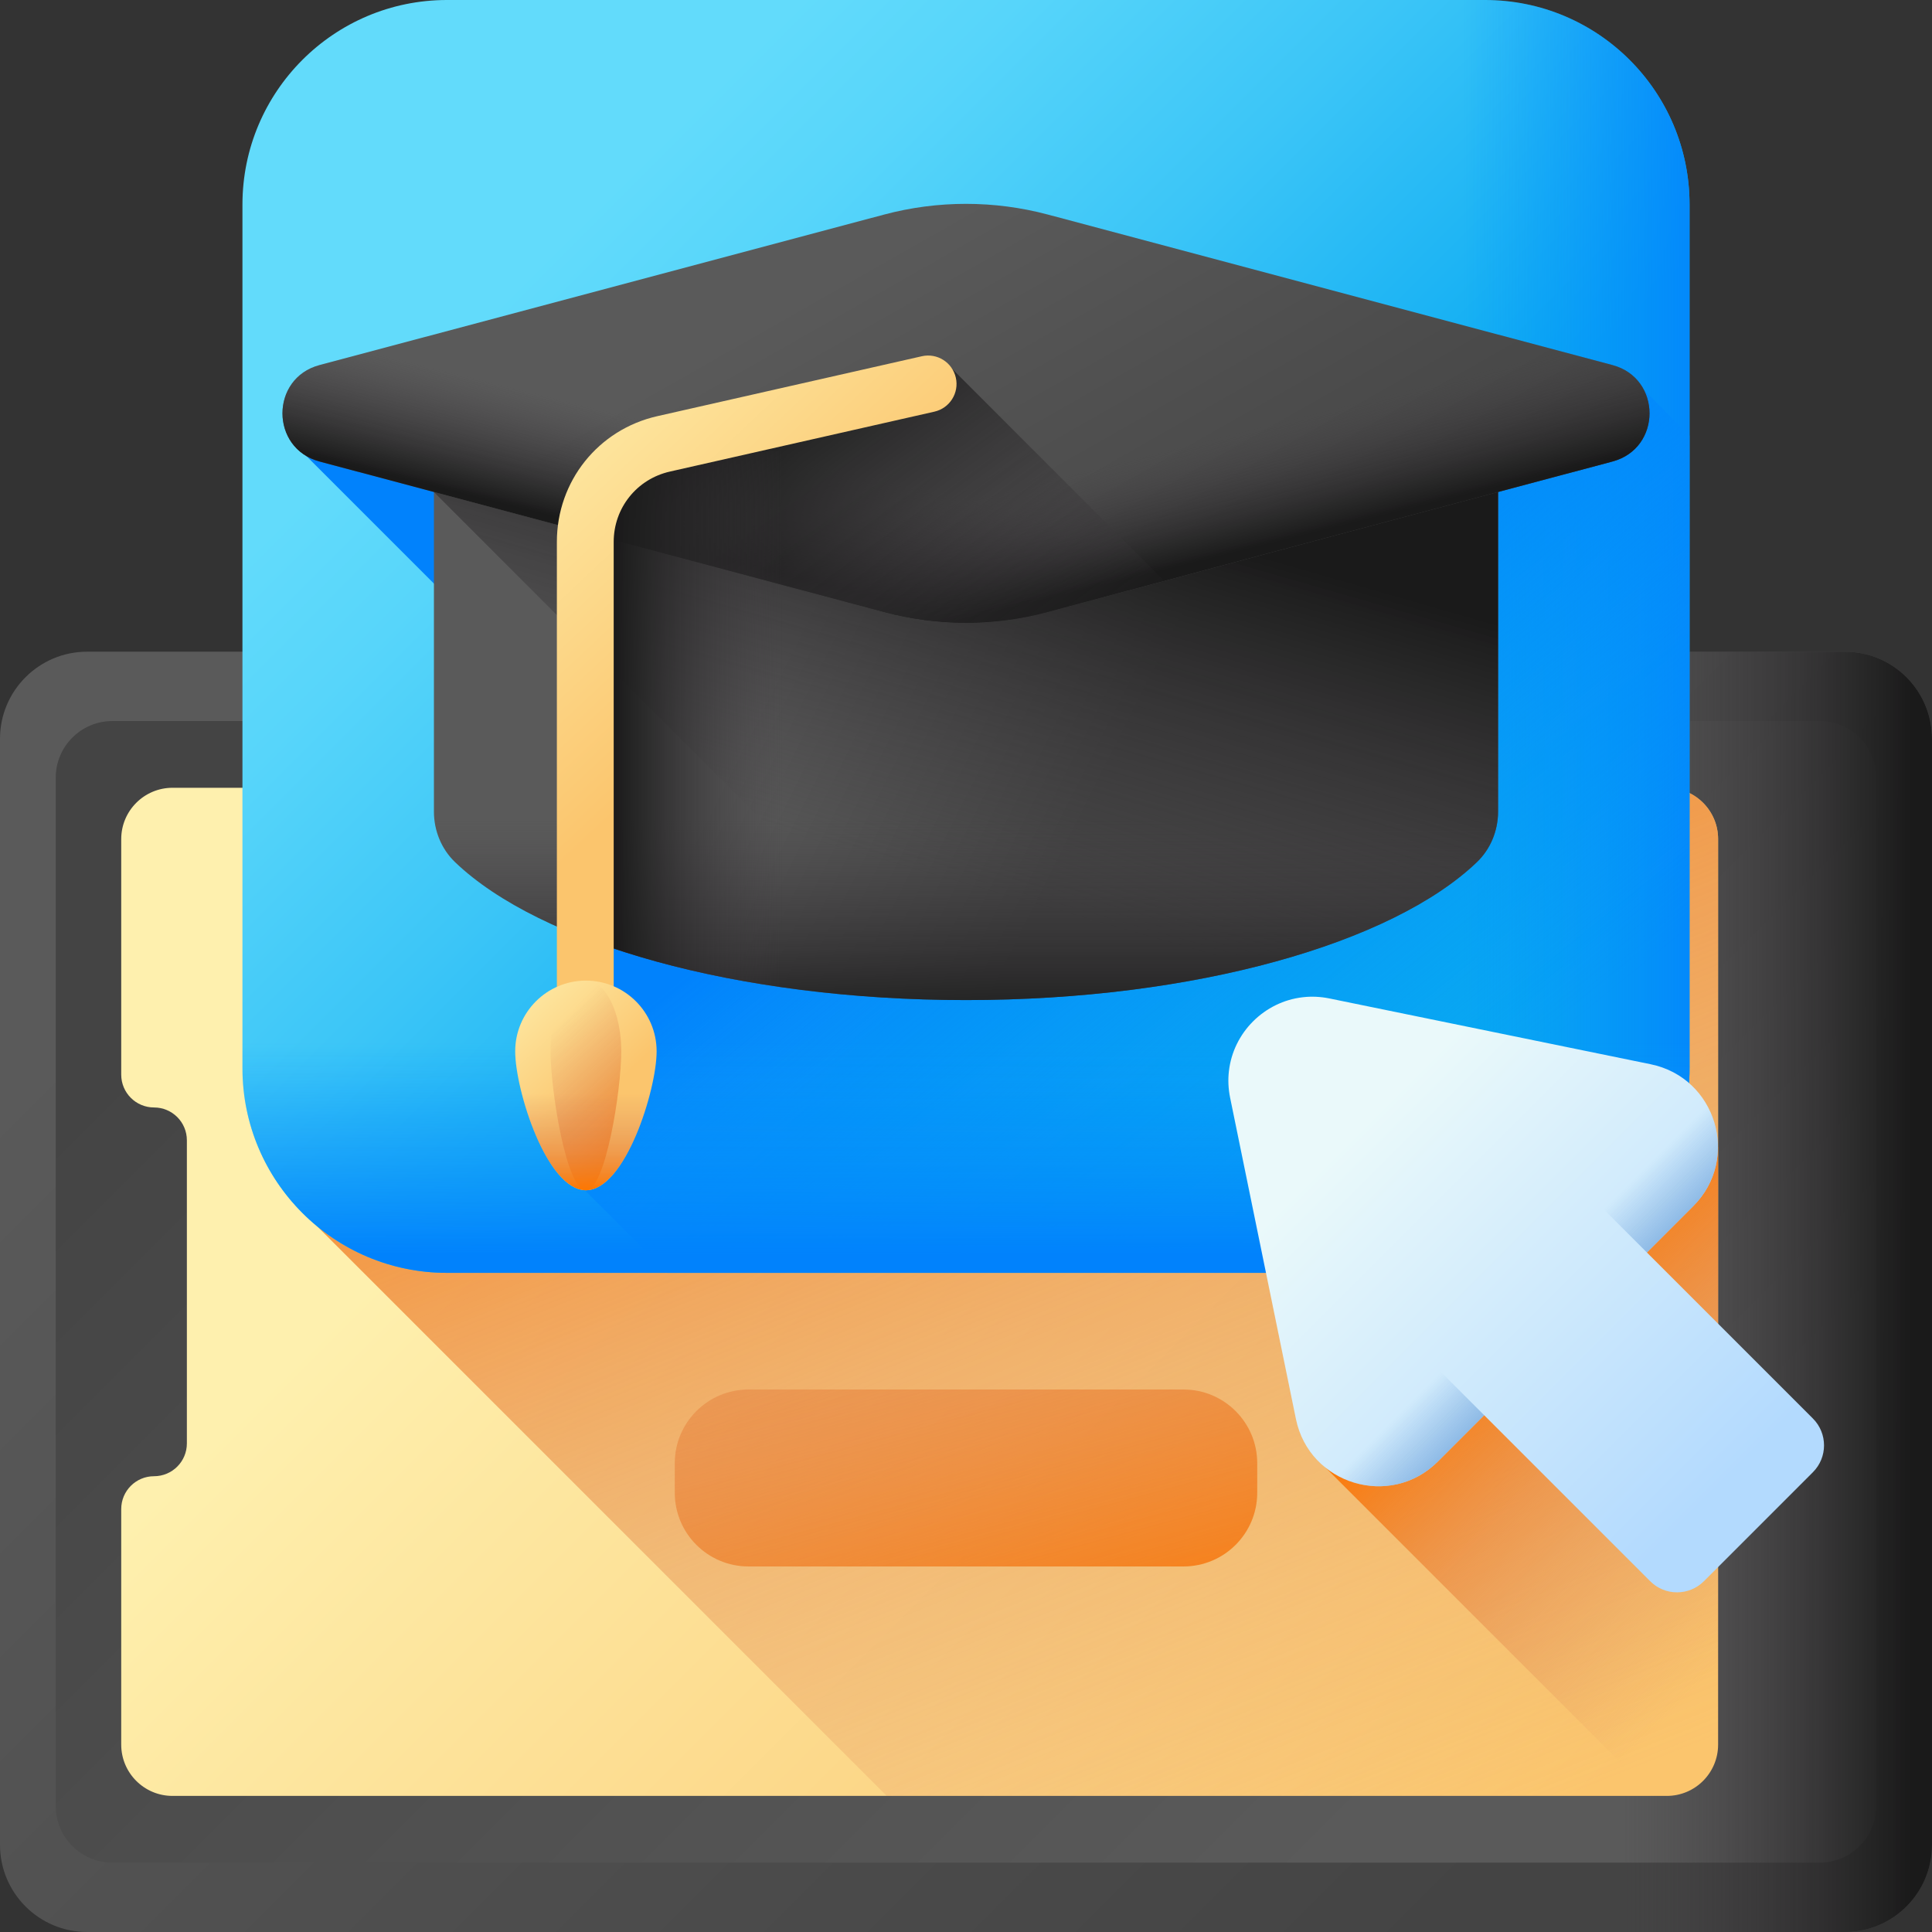
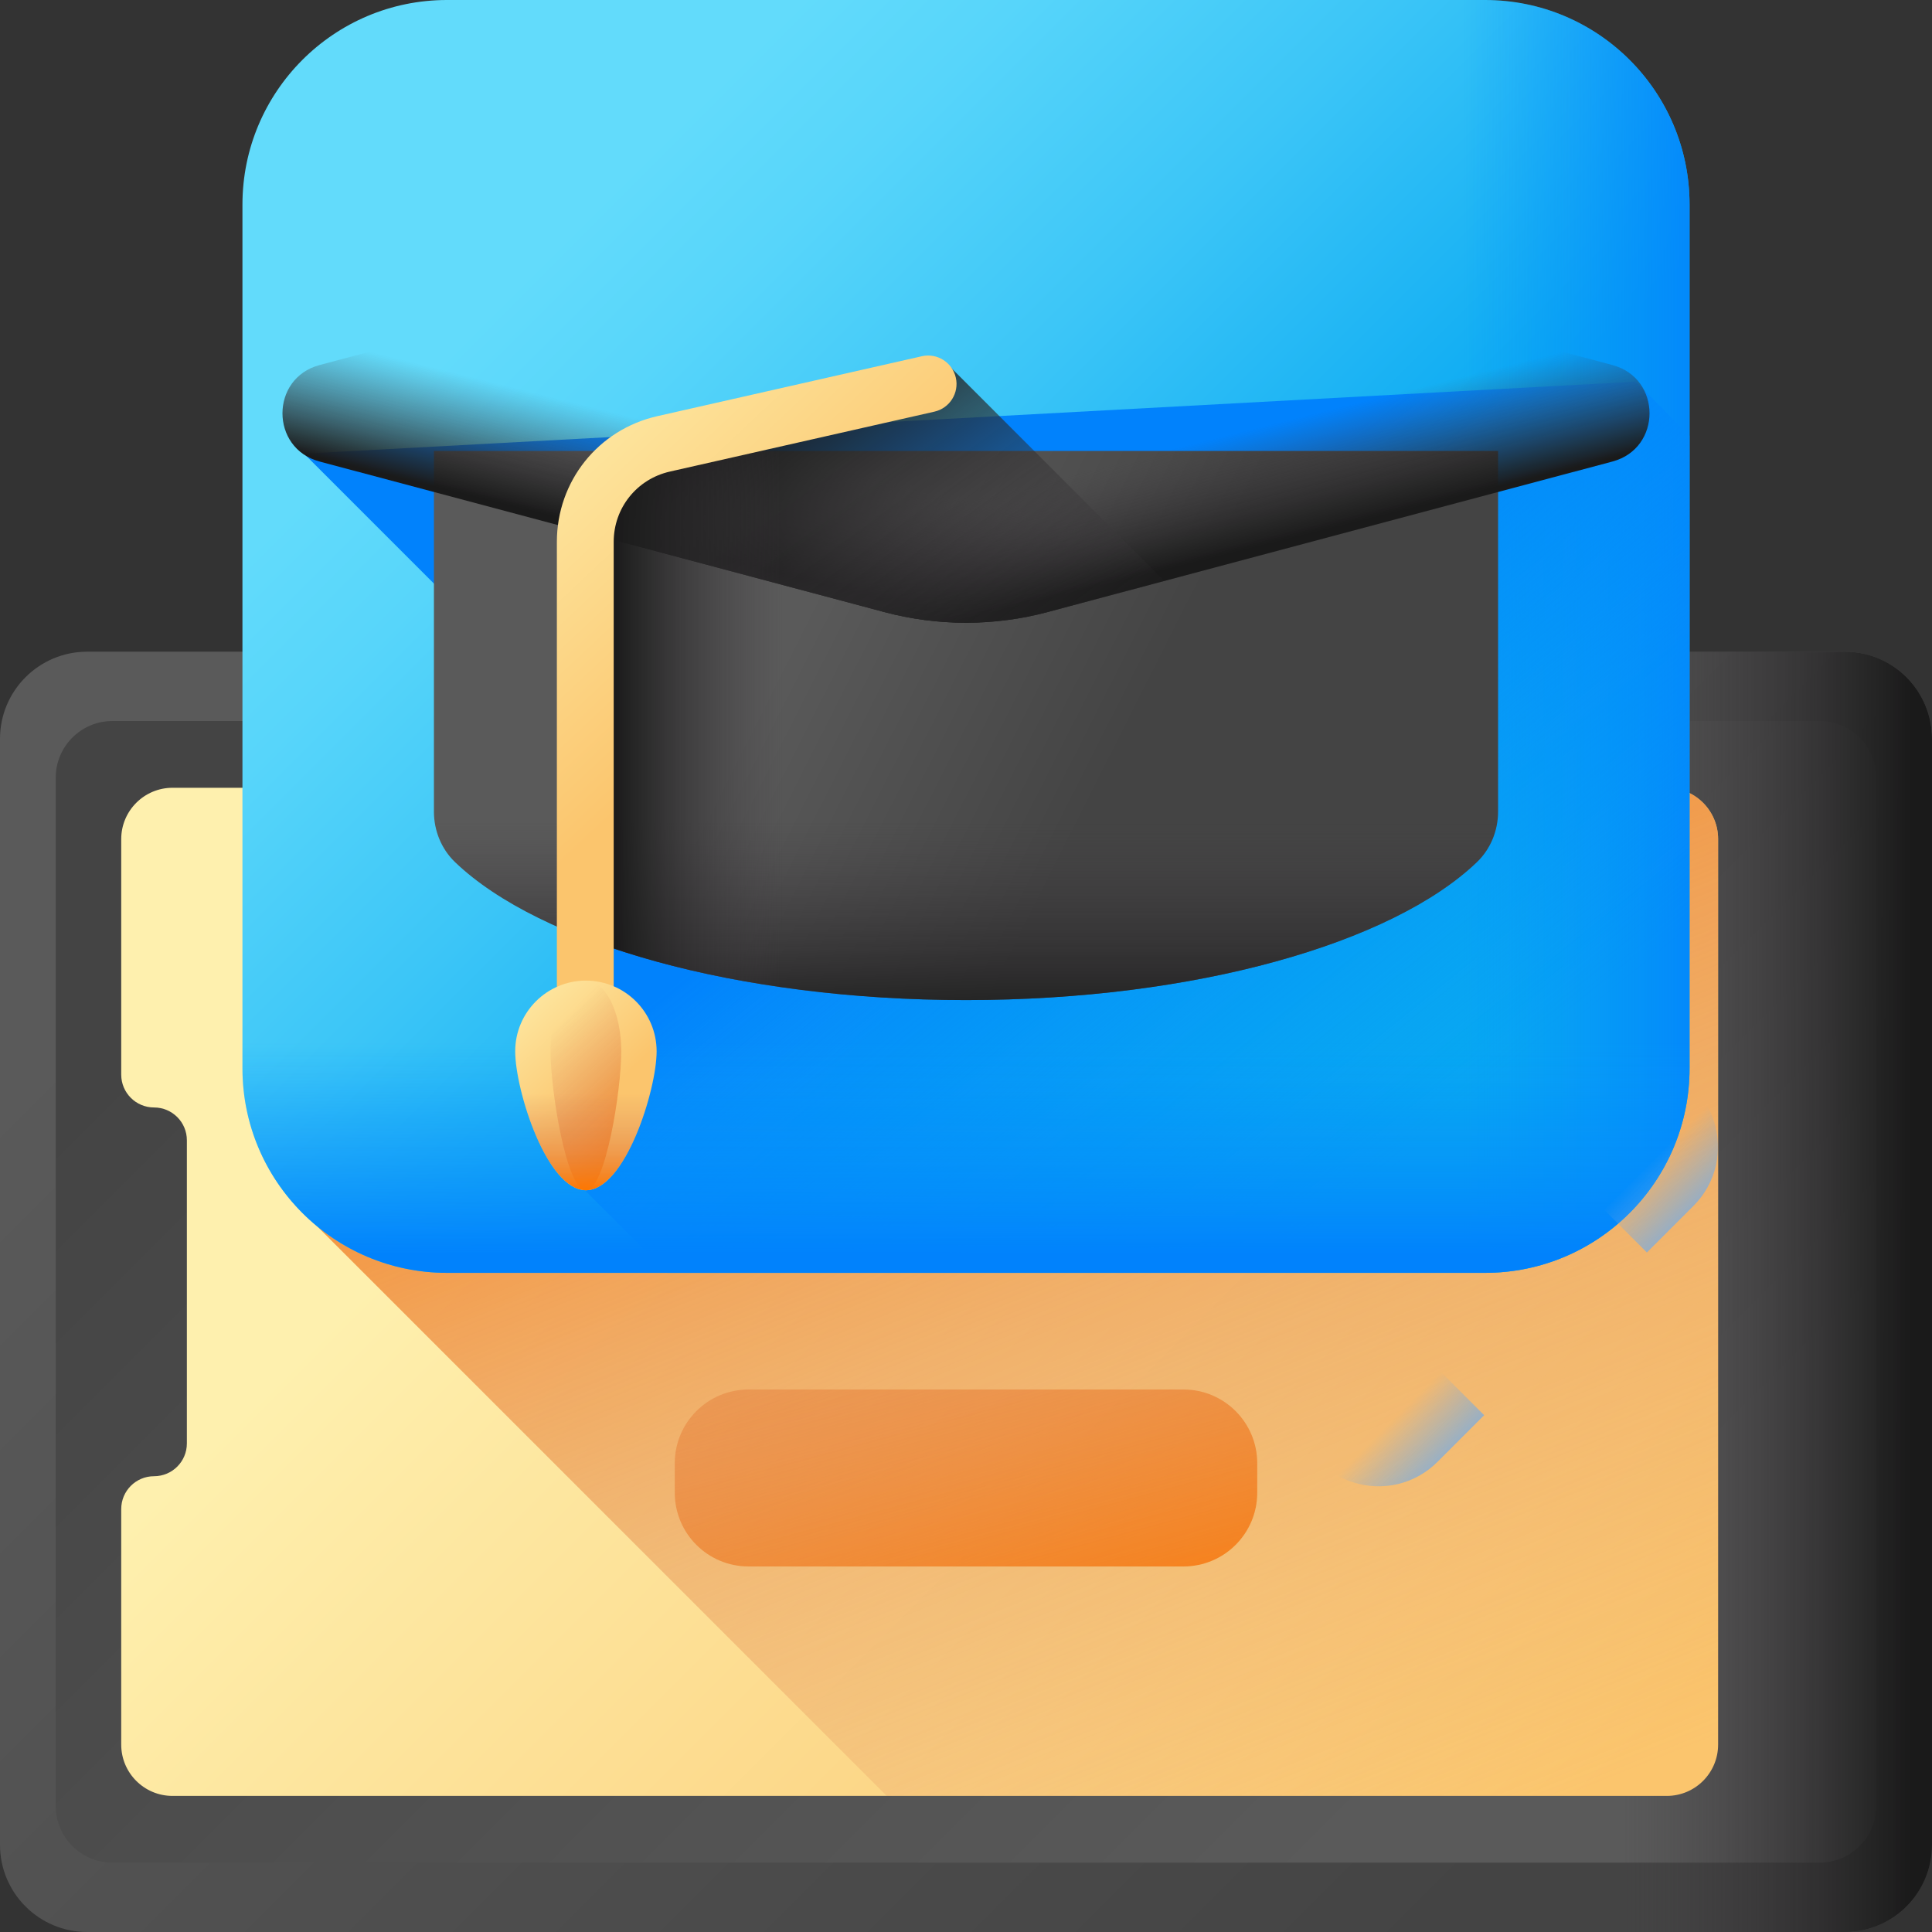
<svg xmlns="http://www.w3.org/2000/svg" xmlns:xlink="http://www.w3.org/1999/xlink" id="Capa_1" enable-background="new 0 0 510 510" height="512" viewBox="0 0 510 510" width="512">
  <rect x="0" y="0" width="510" height="510" fill="#333333" stroke="none" />
  <linearGradient id="lg1">
    <stop offset="0" stop-color="#5a5a5a" />
    <stop offset="1" stop-color="#444" />
  </linearGradient>
  <linearGradient id="SVGID_1_" gradientUnits="userSpaceOnUse" x1="100.381" x2="401.87" xlink:href="#lg1" y1="186.396" y2="487.885" />
  <linearGradient id="SVGID_00000062895785217675659430000012107130735444400801_" gradientUnits="userSpaceOnUse" x1="378.618" x2="111.29" xlink:href="#lg1" y1="464.632" y2="197.304" />
  <linearGradient id="lg2">
    <stop offset="0" stop-color="#433f43" stop-opacity="0" />
    <stop offset="1" stop-color="#1a1a1a" />
  </linearGradient>
  <linearGradient id="SVGID_00000032616389560689271840000006892984799230485671_" gradientTransform="matrix(0 -1 1 0 2041.986 -2768.014)" gradientUnits="userSpaceOnUse" x1="-3109.029" x2="-3109.029" xlink:href="#lg2" y1="-1614.297" y2="-1537.442" />
  <linearGradient id="lg3">
    <stop offset="0" stop-color="#fef0ae" />
    <stop offset="1" stop-color="#fbc56d" />
  </linearGradient>
  <linearGradient id="SVGID_00000013884853907296384610000016564134156544981896_" gradientUnits="userSpaceOnUse" x1="168.877" x2="397.949" xlink:href="#lg3" y1="267.123" y2="496.195" />
  <linearGradient id="lg4">
    <stop offset="0" stop-color="#dc8758" stop-opacity="0" />
    <stop offset=".215" stop-color="#dd8654" stop-opacity=".215" />
    <stop offset=".429" stop-color="#e28448" stop-opacity=".429" />
    <stop offset=".642" stop-color="#ea8034" stop-opacity=".642" />
    <stop offset=".854" stop-color="#f47b18" stop-opacity=".854" />
    <stop offset="1" stop-color="#fe7701" />
  </linearGradient>
  <linearGradient id="SVGID_00000067208847416992497420000015192504408469364611_" gradientUnits="userSpaceOnUse" x1="357.842" x2="231.842" xlink:href="#lg4" y1="496.764" y2="182.764" />
  <linearGradient id="SVGID_00000091722019399090362550000017677923902855685030_" gradientUnits="userSpaceOnUse" x1="475.323" x2="395.644" xlink:href="#lg4" y1="418.678" y2="338.999" />
  <linearGradient id="SVGID_00000088103693837557713890000005124164454431096987_" gradientUnits="userSpaceOnUse" x1="216.138" x2="271.607" xlink:href="#lg4" y1="246.293" y2="451.624" />
  <linearGradient id="SVGID_00000147924585436285698030000009222398700725083571_" gradientUnits="userSpaceOnUse" x1="149" x2="301.008" y1="62" y2="214.008">
    <stop offset="0" stop-color="#62dbfb" />
    <stop offset=".191" stop-color="#57d5fa" />
    <stop offset=".523" stop-color="#3bc5f7" />
    <stop offset=".954" stop-color="#0dabf2" />
    <stop offset="1" stop-color="#08a9f1" />
  </linearGradient>
  <linearGradient id="lg5">
    <stop offset="0" stop-color="#0593fc" stop-opacity="0" />
    <stop offset=".683" stop-color="#0389fc" stop-opacity=".683" />
    <stop offset="1" stop-color="#0182fc" />
  </linearGradient>
  <linearGradient id="SVGID_00000012456870680160495190000003451113613454236049_" gradientUnits="userSpaceOnUse" x1="386" x2="454.394" xlink:href="#lg5" y1="168" y2="168" />
  <linearGradient id="SVGID_00000071552239936449290810000011822685440772412825_" gradientUnits="userSpaceOnUse" x1="372.703" x2="274.036" xlink:href="#lg5" y1="304.259" y2="182.259" />
  <linearGradient id="SVGID_00000082351183882725776700000009080577437941396669_" gradientUnits="userSpaceOnUse" x1="255" x2="255" xlink:href="#lg5" y1="275.333" y2="331.476" />
  <linearGradient id="SVGID_00000070098016654431236180000000432492359659545752_" gradientUnits="userSpaceOnUse" x1="216.097" x2="297.421" xlink:href="#lg1" y1="154.063" y2="195.136" />
  <linearGradient id="SVGID_00000130615267399844265000000001069387673323243410_" gradientUnits="userSpaceOnUse" x1="237.479" x2="266.643" xlink:href="#lg2" y1="228.871" y2="127.526" />
  <linearGradient id="SVGID_00000134227540223835267830000000531390728473523840_" gradientUnits="userSpaceOnUse" x1="231.102" x2="299.484" xlink:href="#lg1" y1="67.115" y2="187.247" />
  <linearGradient id="SVGID_00000015317018922584929240000015702950505368291740_" gradientUnits="userSpaceOnUse" x1="249.575" x2="242.181" xlink:href="#lg2" y1="130.801" y2="160.373" />
  <linearGradient id="SVGID_00000129892758839285241060000011766250195222824370_" gradientTransform="matrix(-1 0 0 1 -1629.265 0)" gradientUnits="userSpaceOnUse" x1="-1889.691" x2="-1897.084" xlink:href="#lg2" y1="130.801" y2="160.373" />
  <linearGradient id="SVGID_00000004527092251079796690000001281046833181953174_" gradientUnits="userSpaceOnUse" x1="263.189" x2="201.856" xlink:href="#lg2" y1="191.045" y2="107.045" />
  <linearGradient id="SVGID_00000090997746946765148280000000061814217908113339_" gradientUnits="userSpaceOnUse" x1="255" x2="255" xlink:href="#lg2" y1="216.346" y2="272.229" />
  <linearGradient id="SVGID_00000084517991895649134170000013783743698985081014_" gradientUnits="userSpaceOnUse" x1="206.667" x2="161.995" xlink:href="#lg2" y1="191.517" y2="191.517" />
  <linearGradient id="SVGID_00000183966104814143339250000014769362809939753614_" gradientUnits="userSpaceOnUse" x1="127.185" x2="197.185" xlink:href="#lg3" y1="107.702" y2="182.369" />
  <linearGradient id="SVGID_00000131362636865861070160000009623212518034654906_" gradientUnits="userSpaceOnUse" x1="130.656" x2="159.451" xlink:href="#lg3" y1="258.353" y2="289.067" />
  <linearGradient id="SVGID_00000010295414873066985940000004681528825461534345_" gradientUnits="userSpaceOnUse" x1="143.249" x2="171.583" xlink:href="#lg4" y1="274.534" y2="302.534" />
  <linearGradient id="SVGID_00000144336122010826351190000006669805554158944429_" gradientUnits="userSpaceOnUse" x1="154.666" x2="154.666" xlink:href="#lg4" y1="288.522" y2="314.191" />
  <linearGradient id="SVGID_00000053507085845851000100000007916223933031972497_" gradientUnits="userSpaceOnUse" x1="358.855" x2="453.934" y1="297.701" y2="392.779">
    <stop offset="0" stop-color="#eaf9fa" />
    <stop offset="1" stop-color="#b3dafe" />
  </linearGradient>
  <linearGradient id="lg6">
    <stop offset="0" stop-color="#7bacdf" stop-opacity="0" />
    <stop offset="1" stop-color="#7bacdf" />
  </linearGradient>
  <linearGradient id="SVGID_00000056410020012302357440000010156583105825080745_" gradientTransform="matrix(-.707 .707 .707 .707 3748.117 649.472)" gradientUnits="userSpaceOnUse" x1="2197.978" x2="2197.978" xlink:href="#lg6" y1="-2584.957" y2="-2563.453" />
  <linearGradient id="SVGID_00000110449931305437929870000005995953531508059828_" gradientTransform="matrix(-.707 .707 .707 .707 3748.117 649.472)" gradientUnits="userSpaceOnUse" x1="2097.683" x2="2097.683" xlink:href="#lg6" y1="-2584.957" y2="-2563.453" />
  <g>
    <g>
      <g>
        <path d="m486.992 172.029h-463.984c-12.707 0-23.008 10.301-23.008 23.008v291.954c0 12.708 10.301 23.009 23.008 23.009h463.983c12.708 0 23.009-10.301 23.009-23.008v-291.955c0-12.707-10.301-23.008-23.008-23.008z" fill="url(#SVGID_1_)" />
        <path d="m14.71 205.295v271.439c0 8.262 6.698 14.959 14.96 14.959h450.66c8.262 0 14.96-6.698 14.96-14.96v-271.438c0-8.262-6.698-14.96-14.96-14.96h-450.66c-8.262.001-14.96 6.698-14.96 14.96z" fill="url(#SVGID_00000062895785217675659430000012107130735444400801_)" />
        <path d="m277.333 510h209.658c12.708 0 23.009-10.301 23.009-23.008v-291.955c0-12.707-10.301-23.008-23.008-23.008h-209.659z" fill="url(#SVGID_00000032616389560689271840000006892984799230485671_)" />
      </g>
      <path d="m453.54 221.495v239.03c0 7.483-6.067 13.55-13.55 13.55h-394.45c-7.478 0-13.54-6.062-13.54-13.54v-62.185c0-4.786 3.879-8.665 8.665-8.665 4.786 0 8.665-3.879 8.665-8.665v-80.01c0-4.786-3.879-8.665-8.665-8.665-4.786 0-8.665-3.879-8.665-8.665v-62.175c0-7.483 6.067-13.55 13.55-13.55h394.45c7.478 0 13.54 6.062 13.54 13.54z" fill="url(#SVGID_00000013884853907296384610000016564134156544981896_)" />
      <path d="m453.54 460.525v-239.03c0-7.478-6.062-13.54-13.54-13.54h-360.5v111.545l154.575 154.575h205.915c7.484 0 13.55-6.066 13.55-13.55z" fill="url(#SVGID_00000067208847416992497420000015192504408469364611_)" />
-       <path d="m453.54 302.75h-104.79v83.5l87.825 87.825h3.415c7.484 0 13.55-6.067 13.55-13.55z" fill="url(#SVGID_00000091722019399090362550000017677923902855685030_)" />
    </g>
    <path d="m312.415 366.794h-114.83c-10.749 0-19.463 8.714-19.463 19.463v7.785c0 10.749 8.714 19.463 19.463 19.463h114.83c10.749 0 19.463-8.714 19.463-19.463v-7.785c0-10.749-8.714-19.463-19.463-19.463z" fill="url(#SVGID_00000088103693837557713890000005124164454431096987_)" />
    <g>
      <path d="m392 336h-274c-29.823 0-54-24.177-54-54v-228c0-29.823 24.177-54 54-54h274c29.823 0 54 24.177 54 54v228c0 29.823-24.177 54-54 54z" fill="url(#SVGID_00000147924585436285698030000009222398700725083571_)" />
      <path d="m392 0h-70.667v336h70.667c29.823 0 54-24.177 54-54v-228c0-29.823-24.177-54-54-54z" fill="url(#SVGID_00000012456870680160495190000003451113613454236049_)" />
      <path d="m446 282v-167l-14.25-14.25-351.5 19 74.125 74.125v120.313l21.812 21.812h215.813c29.823 0 54-24.177 54-54z" fill="url(#SVGID_00000071552239936449290810000011822685440772412825_)" />
      <path d="m64 181v101c0 29.823 24.177 54 54 54h274c29.823 0 54-24.177 54-54v-101z" fill="url(#SVGID_00000082351183882725776700000009080577437941396669_)" />
      <g>
        <g>
          <path d="m395.457 119.04v95.188c0 5.034-1.976 9.905-5.615 13.383-22.389 21.399-74.338 36.384-134.842 36.384s-112.453-14.985-134.842-36.383c-3.639-3.478-5.615-8.349-5.615-13.383v-95.189z" fill="url(#SVGID_00000070098016654431236180000000432492359659545752_)" />
-           <path d="m395.457 119.04v95.186c0 5.04-1.971 9.907-5.619 13.382-22.389 21.403-74.338 36.387-134.838 36.387-2.156 0-4.288-.025-6.42-.062l-134.037-134.037v-10.856z" fill="url(#SVGID_00000130615267399844265000000001069387673323243410_)" />
          <g>
-             <path d="m233.382 56.643-149.036 39.726c-13.041 3.476-13.041 21.983 0 25.459l149.036 39.726c14.165 3.776 29.072 3.776 43.236 0l149.036-39.726c13.041-3.476 13.041-21.983 0-25.459l-149.036-39.726c-14.165-3.775-29.071-3.775-43.236 0z" fill="url(#SVGID_00000134227540223835267830000000531390728473523840_)" />
            <path d="m233.382 56.643-149.036 39.726c-13.041 3.476-13.041 21.983 0 25.459l149.036 39.726c14.165 3.776 29.072 3.776 43.236 0l149.036-39.726c13.041-3.476 13.041-21.983 0-25.459l-149.036-39.726c-14.165-3.775-29.071-3.775-43.236 0z" fill="url(#SVGID_00000015317018922584929240000015702950505368291740_)" />
            <path d="m276.618 56.643 149.036 39.726c13.041 3.476 13.041 21.983 0 25.459l-149.036 39.726c-14.165 3.776-29.072 3.776-43.236 0l-149.036-39.726c-13.041-3.476-13.041-21.983 0-25.459l149.036-39.726c14.165-3.775 29.071-3.775 43.236 0z" fill="url(#SVGID_00000129892758839285241060000011766250195222824370_)" />
            <path d="m250.667 96.689-76.109 18.631c-11.647 2.851-19.845 13.271-19.888 25.254l78.711 20.981c14.165 3.776 29.072 3.776 43.236 0l30.724-8.19z" fill="url(#SVGID_00000004527092251079796690000001281046833181953174_)" />
          </g>
          <path d="m114.543 175.273v38.955c0 5.034 1.976 9.905 5.615 13.383 22.388 21.398 74.338 36.383 134.842 36.383s112.453-14.985 134.842-36.383c3.639-3.478 5.615-8.349 5.615-13.383v-38.955z" fill="url(#SVGID_00000090997746946765148280000000061814217908113339_)" />
          <path d="m255 263.994c56.82 0 106.092-13.216 130.424-32.548l-112.405-112.406h-106.84c-7.033 4.746-11.512 12.758-11.512 21.627v107.077c26.228 10.074 61.512 16.25 100.333 16.25z" fill="url(#SVGID_00000084517991895649134170000013783743698985081014_)" />
        </g>
        <g>
          <path d="m154.5 276.355c-4.142 0-7.5-3.358-7.5-7.5v-125.802c0-16.009 10.904-29.659 26.518-33.196l69.826-15.817c4.037-.917 8.057 1.618 8.971 5.658.916 4.04-1.618 8.056-5.658 8.971l-69.826 15.817c-8.732 1.978-14.831 9.614-14.831 18.567v125.802c0 4.142-3.358 7.5-7.5 7.5z" fill="url(#SVGID_00000183966104814143339250000014769362809939753614_)" />
          <g>
            <path d="m173.332 277.522c0 10.309-8.357 36.667-18.667 36.667s-18.667-26.357-18.667-36.667c0-10.309 8.357-18.667 18.667-18.667s18.667 8.357 18.667 18.667z" fill="url(#SVGID_00000131362636865861070160000009623212518034654906_)" />
            <path d="m163.999 277.522c0 10.309-4.179 36.667-9.333 36.667s-9.333-26.357-9.333-36.667c0-10.309 4.179-18.667 9.333-18.667s9.333 8.357 9.333 18.667z" fill="url(#SVGID_00000010295414873066985940000004681528825461534345_)" />
            <path d="m136.007 277.855c.17 10.526 8.455 36.333 18.659 36.333 10.203 0 18.489-25.808 18.659-36.333z" fill="url(#SVGID_00000144336122010826351190000006669805554158944429_)" />
          </g>
        </g>
      </g>
    </g>
    <g>
-       <path d="m342.089 374.576-17.366-84.8c-.487-2.387-.582-4.729-.326-6.975 1.14-10.209 9.35-18.419 19.559-19.559 2.247-.256 4.588-.161 6.975.326l84.8 17.366c17.329 3.552 23.751 24.949 11.246 37.454l-12.241 12.241 43.824 43.824c3.916 3.916 3.916 10.264 0 14.179l-28.772 28.772c-3.916 3.916-10.264 3.916-14.179 0l-43.824-43.824-12.241 12.241c-12.506 12.507-33.904 6.085-37.455-11.245z" fill="url(#SVGID_00000053507085845851000100000007916223933031972497_)" />
      <g>
        <path d="m342.088 374.575-13.055-63.745 62.75 62.75-12.241 12.241c-12.505 12.506-33.903 6.083-37.454-11.246z" fill="url(#SVGID_00000056410020012302357440000010156583105825080745_)" />
        <path d="m446.976 318.387-12.241 12.241-62.75-62.75 63.745 13.055c17.329 3.552 23.751 24.949 11.246 37.454z" fill="url(#SVGID_00000110449931305437929870000005995953531508059828_)" />
      </g>
    </g>
  </g>
</svg>